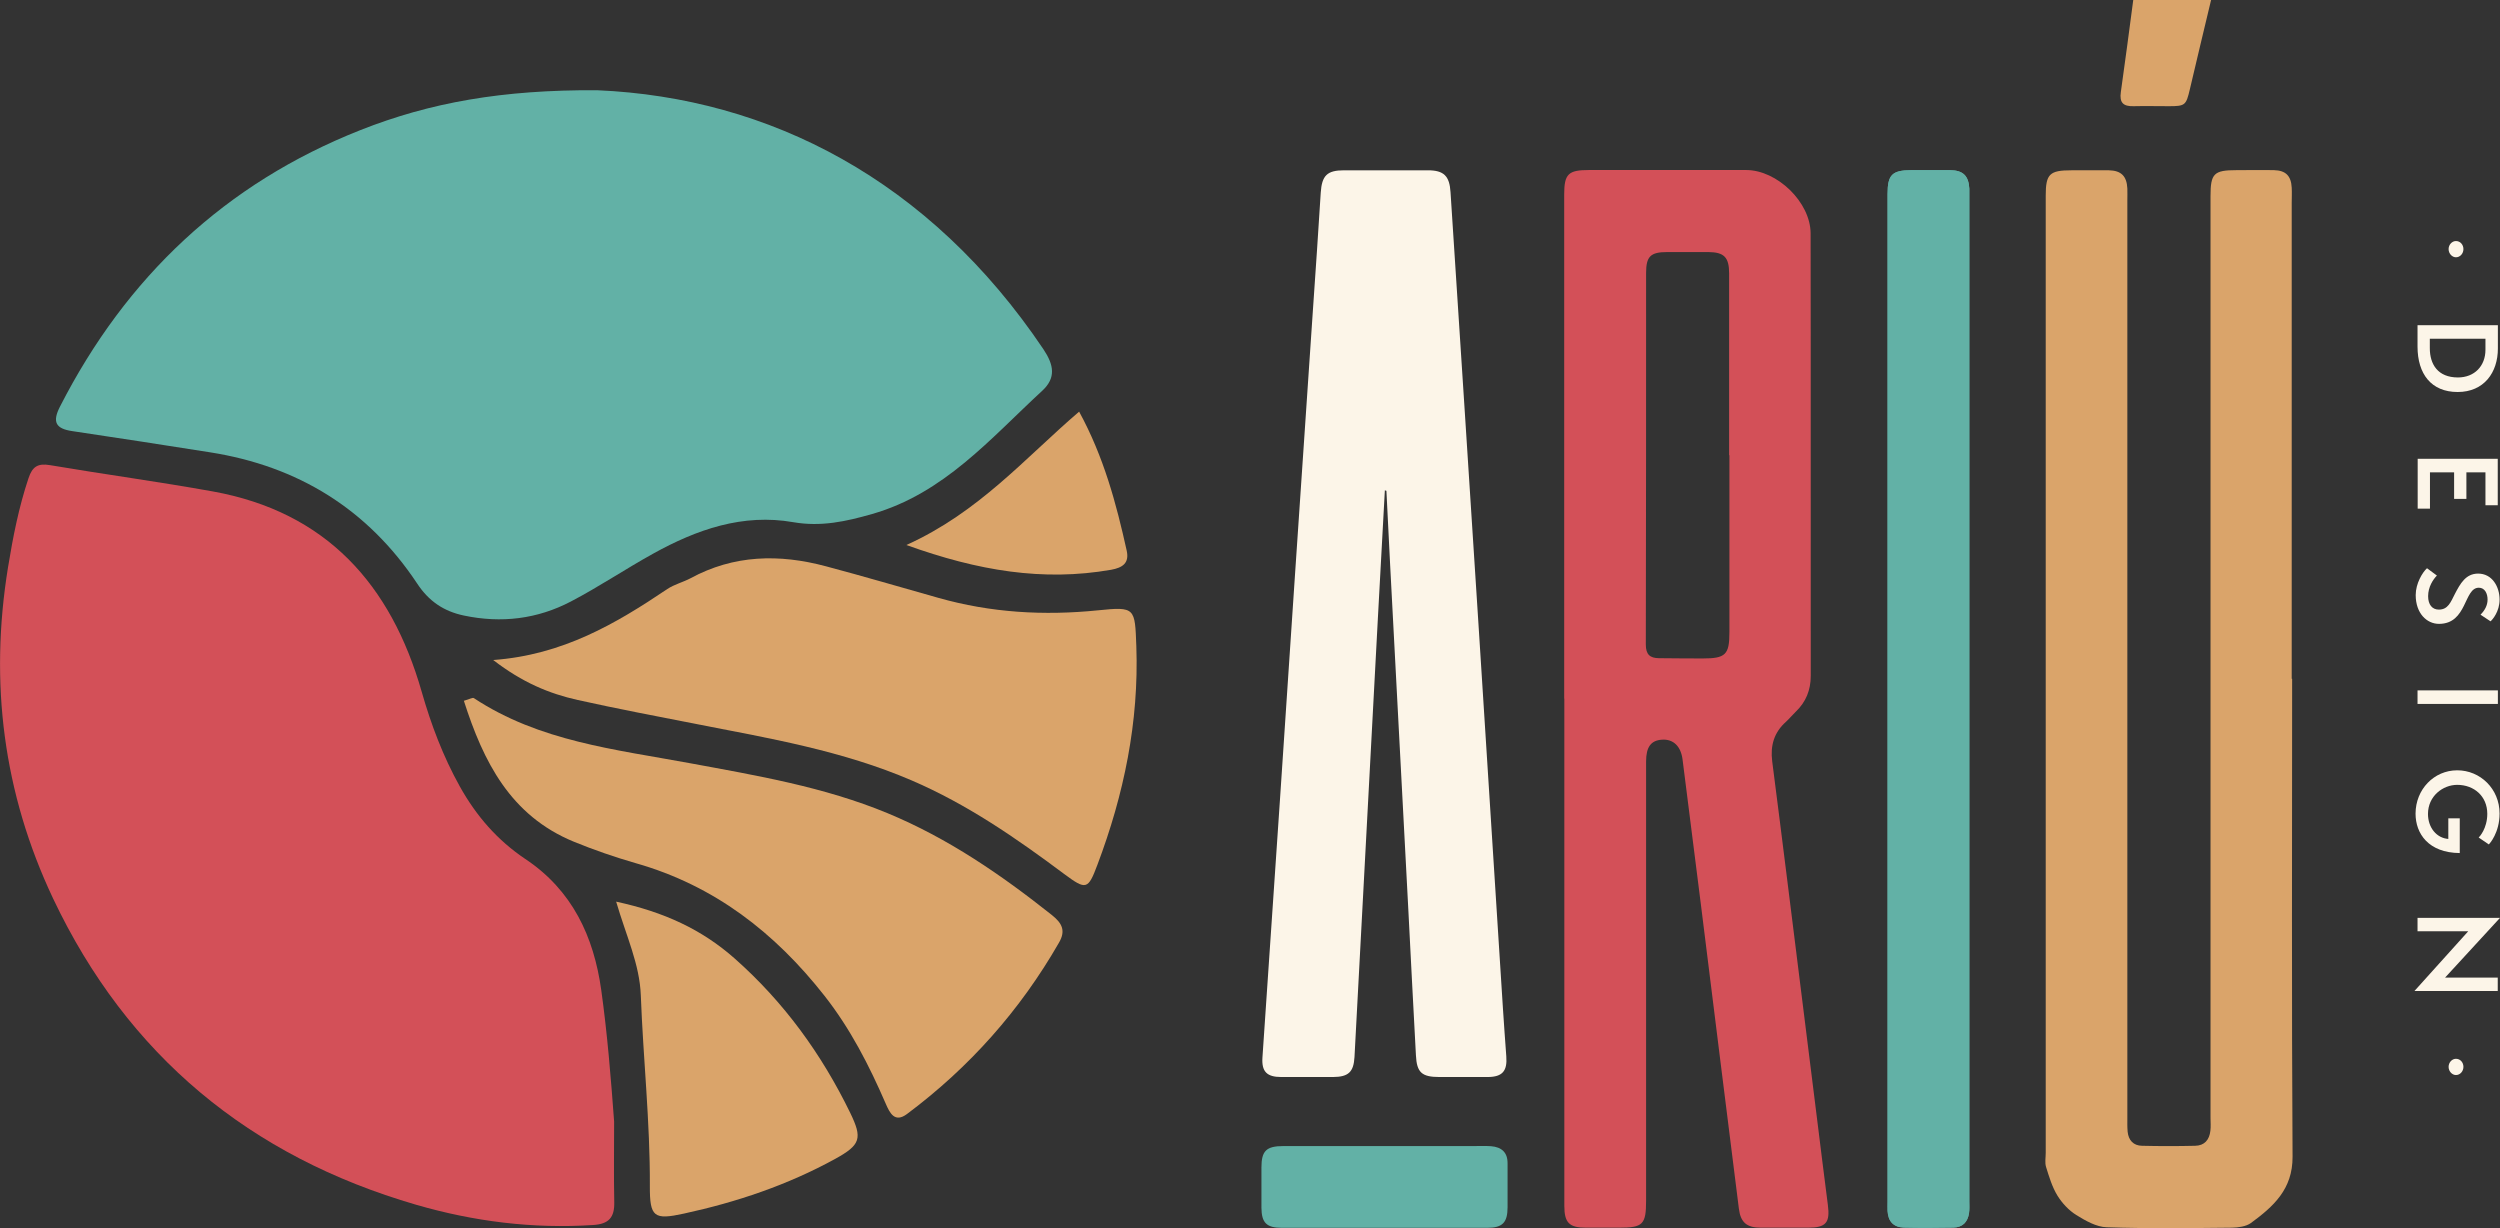
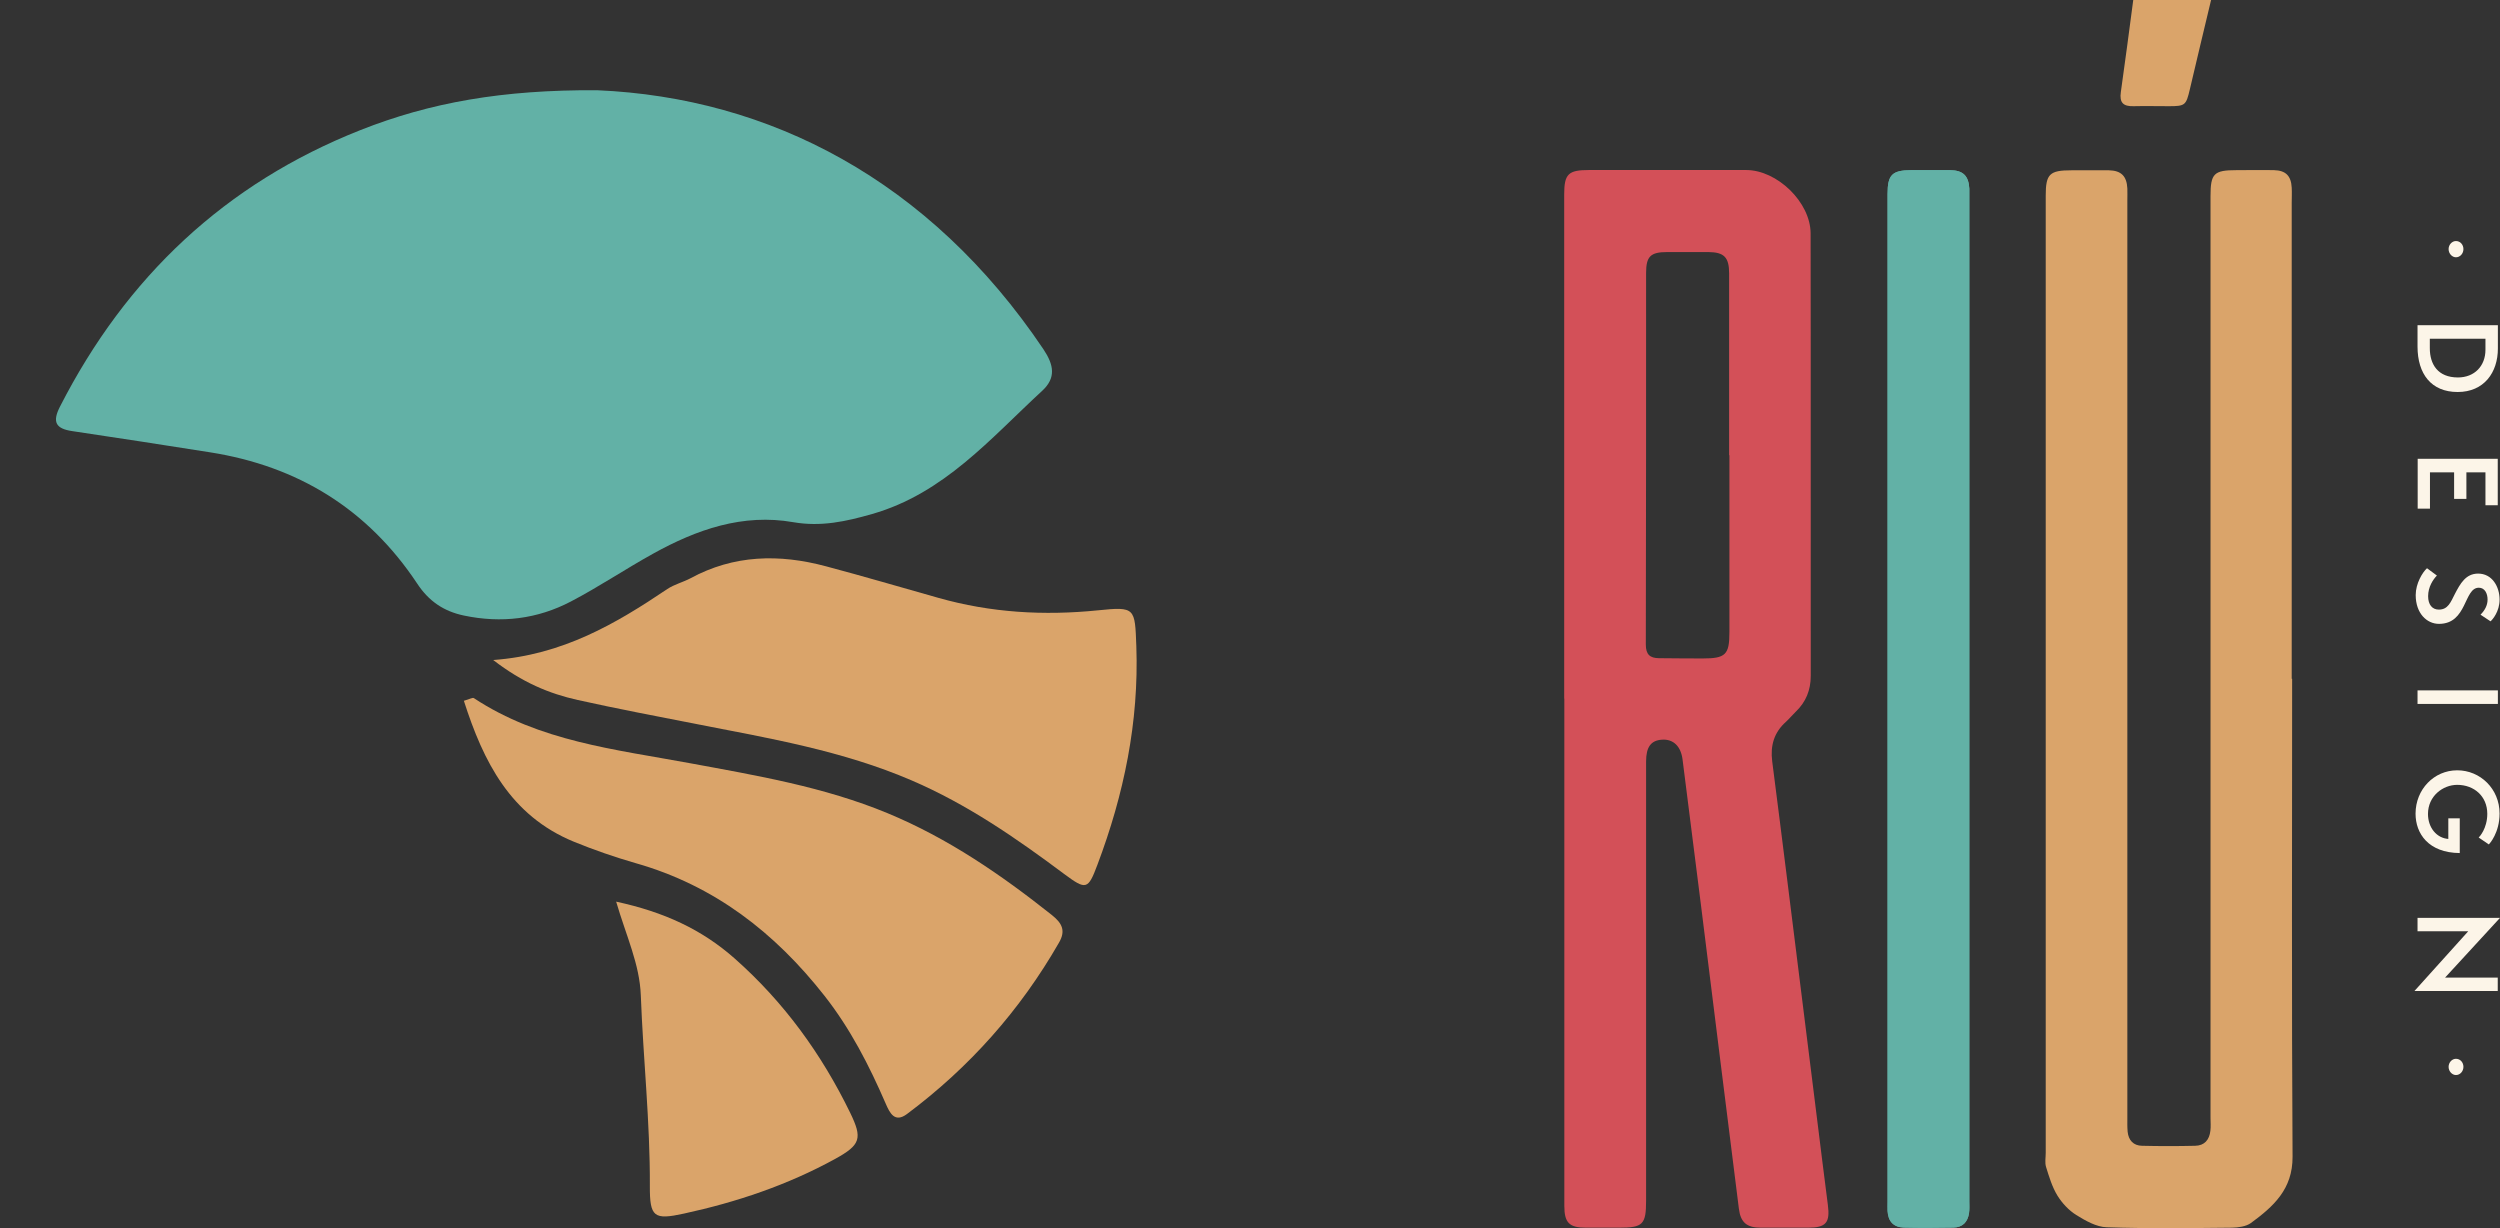
<svg xmlns="http://www.w3.org/2000/svg" id="uuid-543d339d-8a68-4964-968f-d41d836c5131" viewBox="0 0 177.04 86.97">
  <rect x="0" y="0" width="177.04" height="86.97" fill="#333333" stroke="none" />
  <defs>
    <style>.uuid-6e1379f0-77bc-4ddb-a614-26600bac087e{fill:#62b1a6;}.uuid-6e1379f0-77bc-4ddb-a614-26600bac087e,.uuid-324b24d5-32e2-4178-86b5-4a73a2a0546b,.uuid-0b650bfa-6c2f-40b3-b02e-328de1cca862,.uuid-e593d63b-f0a8-486e-9ae1-84eb386eeaee{stroke-width:0px;}.uuid-324b24d5-32e2-4178-86b5-4a73a2a0546b{fill:#d35058;}.uuid-0b650bfa-6c2f-40b3-b02e-328de1cca862{fill:#daa46a;}.uuid-e593d63b-f0a8-486e-9ae1-84eb386eeaee{fill:#fcf5e8;}</style>
  </defs>
  <g id="uuid-bddbe003-74a5-4076-8577-f2fb689f0033">
    <path class="uuid-0b650bfa-6c2f-40b3-b02e-328de1cca862" d="M156.58,0c-.5,2.1-1.01,4.21-1.5,6.31-.27,1.15-.33,1.21-1.49,1.21-.83,0-1.67-.02-2.5,0-.73.02-1.01-.25-.9-1,.31-2.17.59-4.35.88-6.53,1.84,0,3.68,0,5.52,0Z" />
    <path class="uuid-324b24d5-32e2-4178-86b5-4a73a2a0546b" d="M110.77,49.47c0-11.9,0-23.79,0-35.69,0-1.46.28-1.74,1.76-1.74,3.71,0,7.41,0,11.12,0,2.2,0,4.56,2.28,4.57,4.48.02,10.45,0,20.89.01,31.34,0,1.01-.34,1.85-1.06,2.54-.24.23-.45.49-.7.72-.84.75-1.11,1.68-.97,2.79.37,2.84.72,5.69,1.08,8.53.7,5.58,1.4,11.16,2.09,16.74.26,2.04.5,4.09.77,6.13.17,1.27-.12,1.63-1.4,1.63-1.11,0-2.23,0-3.34,0-1,0-1.44-.37-1.56-1.35-.9-7.15-1.79-14.31-2.68-21.46-.43-3.45-.87-6.9-1.31-10.36-.12-.93-.66-1.44-1.45-1.39-.78.05-1.13.51-1.13,1.54,0,10.36,0,20.73,0,31.09,0,1.71-.22,1.93-1.92,1.93-.78,0-1.56,0-2.34,0-1.18,0-1.53-.35-1.53-1.54,0-8.05,0-16.1,0-24.15,0-3.93,0-7.86,0-11.78ZM122.45,32.23c0-4.29,0-8.58,0-12.86,0-1.15-.35-1.51-1.47-1.52-.97,0-1.95,0-2.92,0-1.18,0-1.49.31-1.49,1.48,0,8.77,0,17.54-.02,26.31,0,.72.3.96.92.97,1.03.02,2.06.01,3.09.02,1.64,0,1.91-.26,1.91-1.86,0-4.18,0-8.35,0-12.53Z" />
    <path class="uuid-0b650bfa-6c2f-40b3-b02e-328de1cca862" d="M162.32,48.07c0,11.28-.04,22.57.03,33.85.01,2.31-1.37,3.53-2.95,4.69-.35.25-.89.32-1.35.33-2.95.03-5.91.07-8.86-.03-.74-.02-1.51-.47-2.16-.87-.53-.33-1-.84-1.33-1.37-.38-.62-.59-1.34-.81-2.04-.09-.31-.02-.66-.02-1,0-22.6,0-45.19,0-67.79,0-1.51.27-1.78,1.81-1.78.89,0,1.78-.01,2.67,0,.87.02,1.26.42,1.3,1.29.01.28,0,.56,0,.84,0,21.65,0,43.3,0,64.95,0,.33-.01.67.02,1,.06.61.41.99,1.02,1,1.25.03,2.51.03,3.76,0,.66-.01,1.01-.42,1.08-1.06.04-.3.01-.61.01-.92,0-21.76,0-43.52,0-65.28,0-1.59.24-1.83,1.83-1.83.89,0,1.78-.02,2.67,0,.83.02,1.21.41,1.25,1.24.02.36,0,.72,0,1.09,0,11.23,0,22.46,0,33.69Z" />
-     <path class="uuid-e593d63b-f0a8-486e-9ae1-84eb386eeaee" d="M98.07,34.72c-.17,3.06-.34,6.11-.5,9.17-.43,8.07-.86,16.13-1.29,24.2-.12,2.25-.24,4.51-.36,6.76-.06,1.07-.43,1.41-1.51,1.42-1.23,0-2.45,0-3.68,0-1.01,0-1.39-.38-1.33-1.36.41-6.09.83-12.17,1.24-18.25.36-5.33.71-10.67,1.07-16.01.42-6.25.85-12.5,1.27-18.76.19-2.75.38-5.5.55-8.25.08-1.21.45-1.58,1.65-1.58,1.98,0,3.96,0,5.93,0,1.14,0,1.54.4,1.61,1.55.66,10.2,1.33,20.4,1.98,30.6.58,9.06,1.16,18.12,1.73,27.18.07,1.14.16,2.28.24,3.42.08,1.04-.28,1.45-1.3,1.46-1.14,0-2.28,0-3.43,0-1.25,0-1.61-.31-1.67-1.54-.19-3.45-.36-6.9-.54-10.35-.43-8.15-.86-16.3-1.29-24.45-.09-1.72-.17-3.45-.26-5.17l-.12-.04Z" />
    <path class="uuid-6e1379f0-77bc-4ddb-a614-26600bac087e" d="M133.67,49.5c0-11.92,0-23.85,0-35.77,0-1.35.32-1.67,1.66-1.68.92,0,1.84-.01,2.76,0,.93.01,1.32.4,1.37,1.31,0,.19,0,.39,0,.58,0,23.71,0,47.42,0,71.13,0,.28.02.56-.02.83-.09.63-.45,1.02-1.11,1.03-1.17.02-2.34.03-3.51,0-.73-.02-1.11-.44-1.15-1.17-.01-.22,0-.45,0-.67,0-11.87,0-23.74,0-35.6Z" />
    <path class="uuid-6e1379f0-77bc-4ddb-a614-26600bac087e" d="M133.67,49.5c0-11.92,0-23.85,0-35.77,0-1.35.32-1.67,1.66-1.68.92,0,1.84-.01,2.76,0,.93.01,1.32.4,1.37,1.31,0,.19,0,.39,0,.58,0,23.71,0,47.42,0,71.13,0,.28.02.56-.02.83-.09.63-.45,1.02-1.11,1.03-1.17.02-2.34.03-3.51,0-.73-.02-1.11-.44-1.15-1.17-.01-.22,0-.45,0-.67,0-11.87,0-23.74,0-35.6Z" />
-     <path class="uuid-6e1379f0-77bc-4ddb-a614-26600bac087e" d="M97.97,86.95c-2.39,0-4.79,0-7.18,0-1.1,0-1.45-.35-1.46-1.43,0-.95,0-1.89,0-2.84,0-1.18.34-1.52,1.56-1.52,4.48,0,8.97,0,13.45,0,.42,0,.84-.02,1.25.01.75.06,1.18.44,1.17,1.23,0,1.03,0,2.06,0,3.09,0,1.09-.36,1.46-1.44,1.46-2.45,0-4.9,0-7.35,0Z" />
    <path class="uuid-6e1379f0-77bc-4ddb-a614-26600bac087e" d="M42.28,6.39c12.21.52,23.56,6.37,31.61,18.34.75,1.12.9,2.03-.08,2.94-3.67,3.38-6.95,7.27-12.05,8.73-1.85.53-3.62.92-5.58.58-3.58-.63-6.85.52-9.93,2.23-1.97,1.09-3.84,2.35-5.83,3.39-2.37,1.24-4.92,1.55-7.57.99-1.43-.3-2.49-1.02-3.31-2.27-3.5-5.27-8.44-8.31-14.67-9.29-3.25-.51-6.5-1.02-9.75-1.5-1.16-.17-1.44-.63-.87-1.74,4.68-9.16,11.69-15.79,21.28-19.58,4.94-1.95,10.04-2.86,16.76-2.82Z" />
-     <path class="uuid-324b24d5-32e2-4178-86b5-4a73a2a0546b" d="M43.49,79.44c0,1.9-.03,3.8.01,5.7.02,1.07-.38,1.54-1.49,1.61-4.28.28-8.47-.25-12.56-1.44-11.75-3.42-20.42-10.56-25.69-21.68C.23,56.16-.76,48.34.57,40.16c.35-2.14.76-4.24,1.45-6.3.27-.8.64-1.07,1.52-.92,3.83.65,7.69,1.17,11.52,1.86,8.04,1.45,12.63,6.59,14.8,14.18.67,2.34,1.51,4.57,2.7,6.71,1.17,2.1,2.67,3.82,4.64,5.14,3.33,2.22,4.85,5.49,5.38,9.3.43,3.09.68,6.19.91,9.31Z" />
    <path class="uuid-0b650bfa-6c2f-40b3-b02e-328de1cca862" d="M34.93,46.74c4.92-.36,8.68-2.57,12.33-5.03.5-.33,1.11-.48,1.64-.76,3.07-1.67,6.29-1.73,9.58-.85,2.67.71,5.32,1.49,7.98,2.24,3.71,1.05,7.47,1.27,11.3.88,2.64-.27,2.61-.18,2.71,2.55.19,5.36-.88,10.5-2.76,15.48-.66,1.76-.8,1.79-2.34.65-3.4-2.54-6.87-4.94-10.8-6.63-4.9-2.11-10.1-2.99-15.27-4-2.8-.55-5.61-1.08-8.39-1.7-2.02-.45-3.92-1.24-5.97-2.82Z" />
    <path class="uuid-0b650bfa-6c2f-40b3-b02e-328de1cca862" d="M32.87,49.62c.39-.11.6-.24.69-.18,4.63,3.06,10.01,3.63,15.26,4.6,4.76.88,9.53,1.68,14.04,3.55,4.27,1.77,8.03,4.35,11.63,7.21.74.59.99,1.12.5,1.96-2.75,4.79-6.34,8.83-10.76,12.13-.87.65-1.22-.07-1.51-.74-1.17-2.7-2.5-5.3-4.34-7.64-3.51-4.47-7.8-7.8-13.35-9.38-1.49-.43-2.97-.94-4.41-1.53-4.48-1.85-6.39-5.66-7.77-9.97Z" />
    <path class="uuid-0b650bfa-6c2f-40b3-b02e-328de1cca862" d="M43.63,63.85c3.42.74,6.08,1.98,8.4,4.03,3.49,3.09,6.15,6.76,8.18,10.93.87,1.8.75,2.26-1.07,3.26-3.37,1.85-6.97,3.06-10.7,3.87-2.14.47-2.43.25-2.42-1.96.02-4.51-.47-8.98-.64-13.48-.08-2.22-1.02-4.17-1.75-6.66Z" />
-     <path class="uuid-0b650bfa-6c2f-40b3-b02e-328de1cca862" d="M64.2,38.59c5.14-2.33,8.36-6.13,12.22-9.44,1.75,3.21,2.63,6.51,3.37,9.85.19.87-.28,1.2-1.11,1.35-4.82.84-9.42.07-14.48-1.75Z" />
    <path class="uuid-e593d63b-f0a8-486e-9ae1-84eb386eeaee" d="M173.4,17.64c0-.31.24-.57.52-.57.31,0,.53.26.53.57s-.23.58-.53.58c-.27,0-.52-.26-.52-.58Z" />
    <path class="uuid-e593d63b-f0a8-486e-9ae1-84eb386eeaee" d="M171.2,23.03h5.69v1.65c0,1.7-.98,3.08-2.85,3.08s-2.84-1.28-2.84-3.22v-1.5ZM172.07,24.66c0,1.13.56,2.07,1.99,2.07,1.18,0,1.95-.82,1.95-1.96v-.78h-3.94v.67Z" />
    <path class="uuid-e593d63b-f0a8-486e-9ae1-84eb386eeaee" d="M171.21,32.49h5.67v3.29h-.87v-2.33h-1.35v1.88h-.87v-1.88h-1.71v2.57h-.87v-3.53Z" />
    <path class="uuid-e593d63b-f0a8-486e-9ae1-84eb386eeaee" d="M172.57,40.76c-.27.28-.62.8-.62,1.46,0,.6.29.95.76.95.65,0,.84-.53,1.13-1.1.38-.73.77-1.45,1.65-1.45.99,0,1.52.92,1.52,1.84,0,.85-.5,1.42-.64,1.54l-.71-.47c.29-.29.5-.65.5-1.07s-.19-.84-.62-.84c-1.07,0-.81,2.56-2.82,2.56-.86,0-1.65-.74-1.65-2.04,0-.82.48-1.61.8-1.9l.69.51Z" />
    <path class="uuid-e593d63b-f0a8-486e-9ae1-84eb386eeaee" d="M171.2,48.89h5.69v.96h-5.69v-.96Z" />
    <path class="uuid-e593d63b-f0a8-486e-9ae1-84eb386eeaee" d="M173.37,57.95h.82v2.46c-2.22-.02-3.13-1.38-3.13-2.79,0-1.72,1.31-3.07,2.95-3.07s3,1.32,3,3.06c0,1.37-.71,2.14-.76,2.19l-.72-.49c.05-.04.61-.64.61-1.68,0-1.24-.93-2.05-2.13-2.05-1.01,0-2.07.79-2.07,2.06,0,.97.61,1.71,1.44,1.77v-1.46Z" />
    <path class="uuid-e593d63b-f0a8-486e-9ae1-84eb386eeaee" d="M174.8,65.95h-3.6s0-.95,0-.95h5.84s-3.89,4.23-3.89,4.23h3.73s0,.95,0,.95h-5.9s3.81-4.23,3.81-4.23Z" />
    <path class="uuid-e593d63b-f0a8-486e-9ae1-84eb386eeaee" d="M173.4,75.55c0-.31.24-.57.52-.57.31,0,.53.26.53.57s-.23.58-.53.58c-.27,0-.52-.26-.52-.58Z" />
  </g>
</svg>